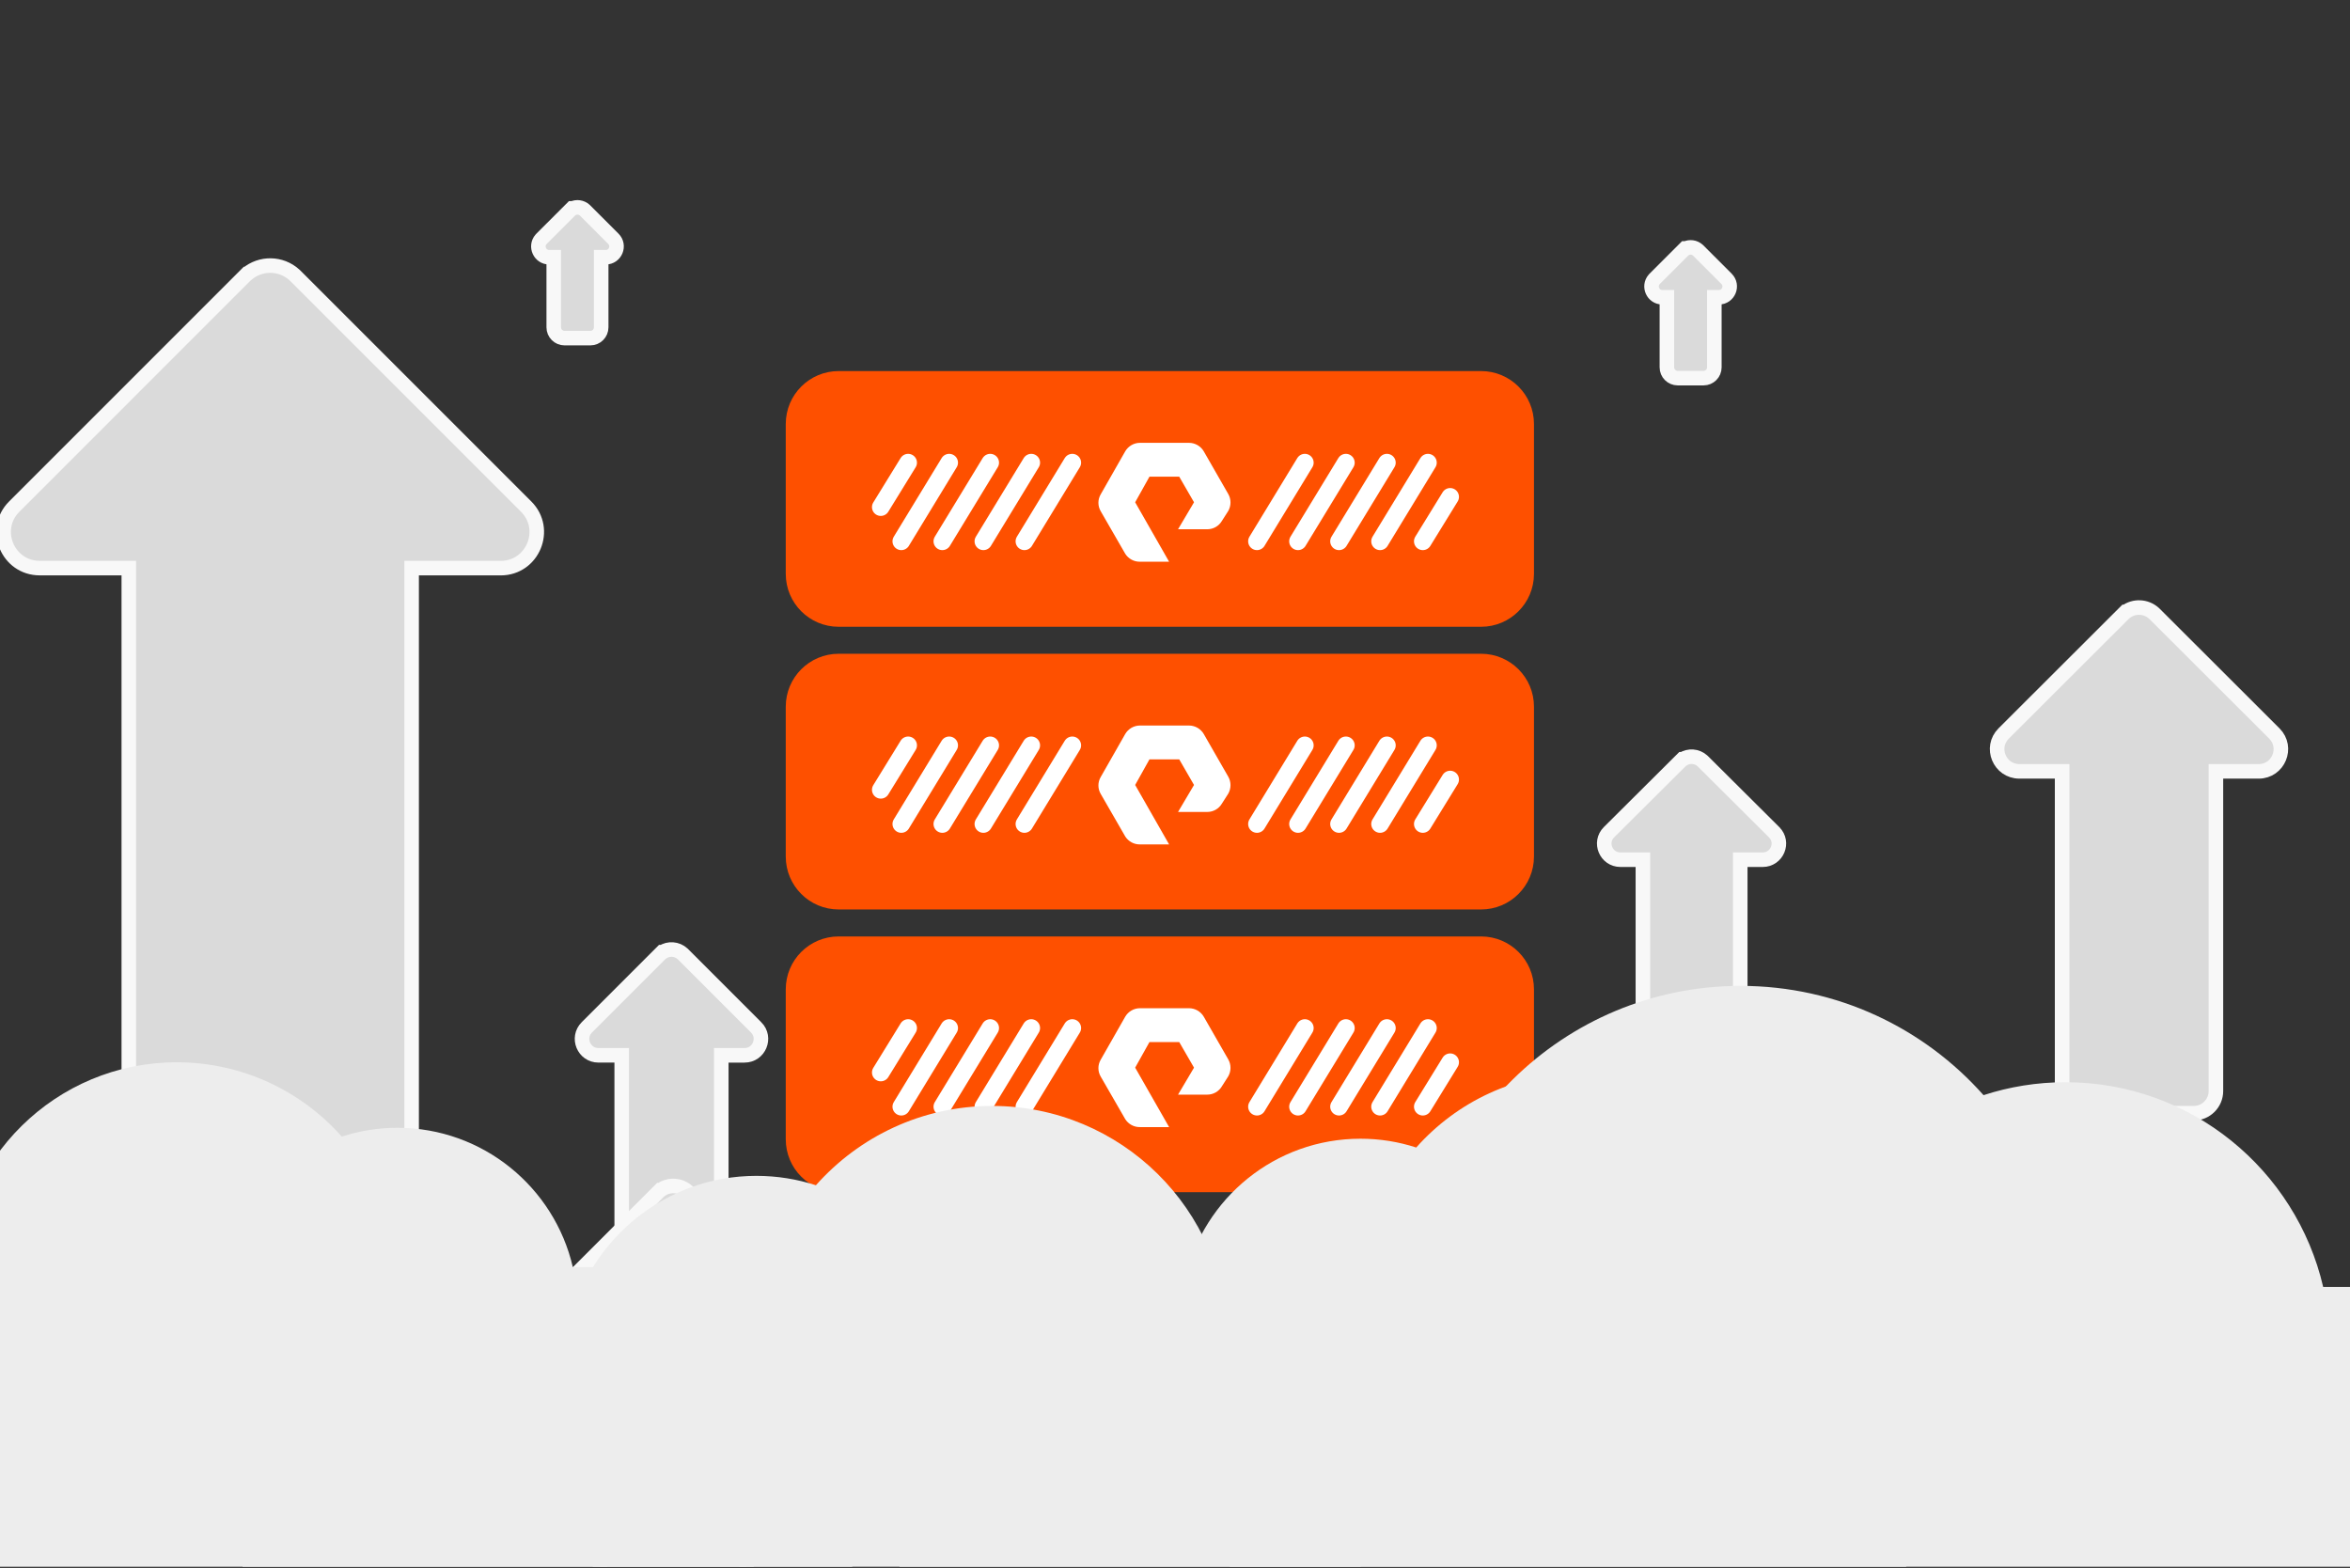
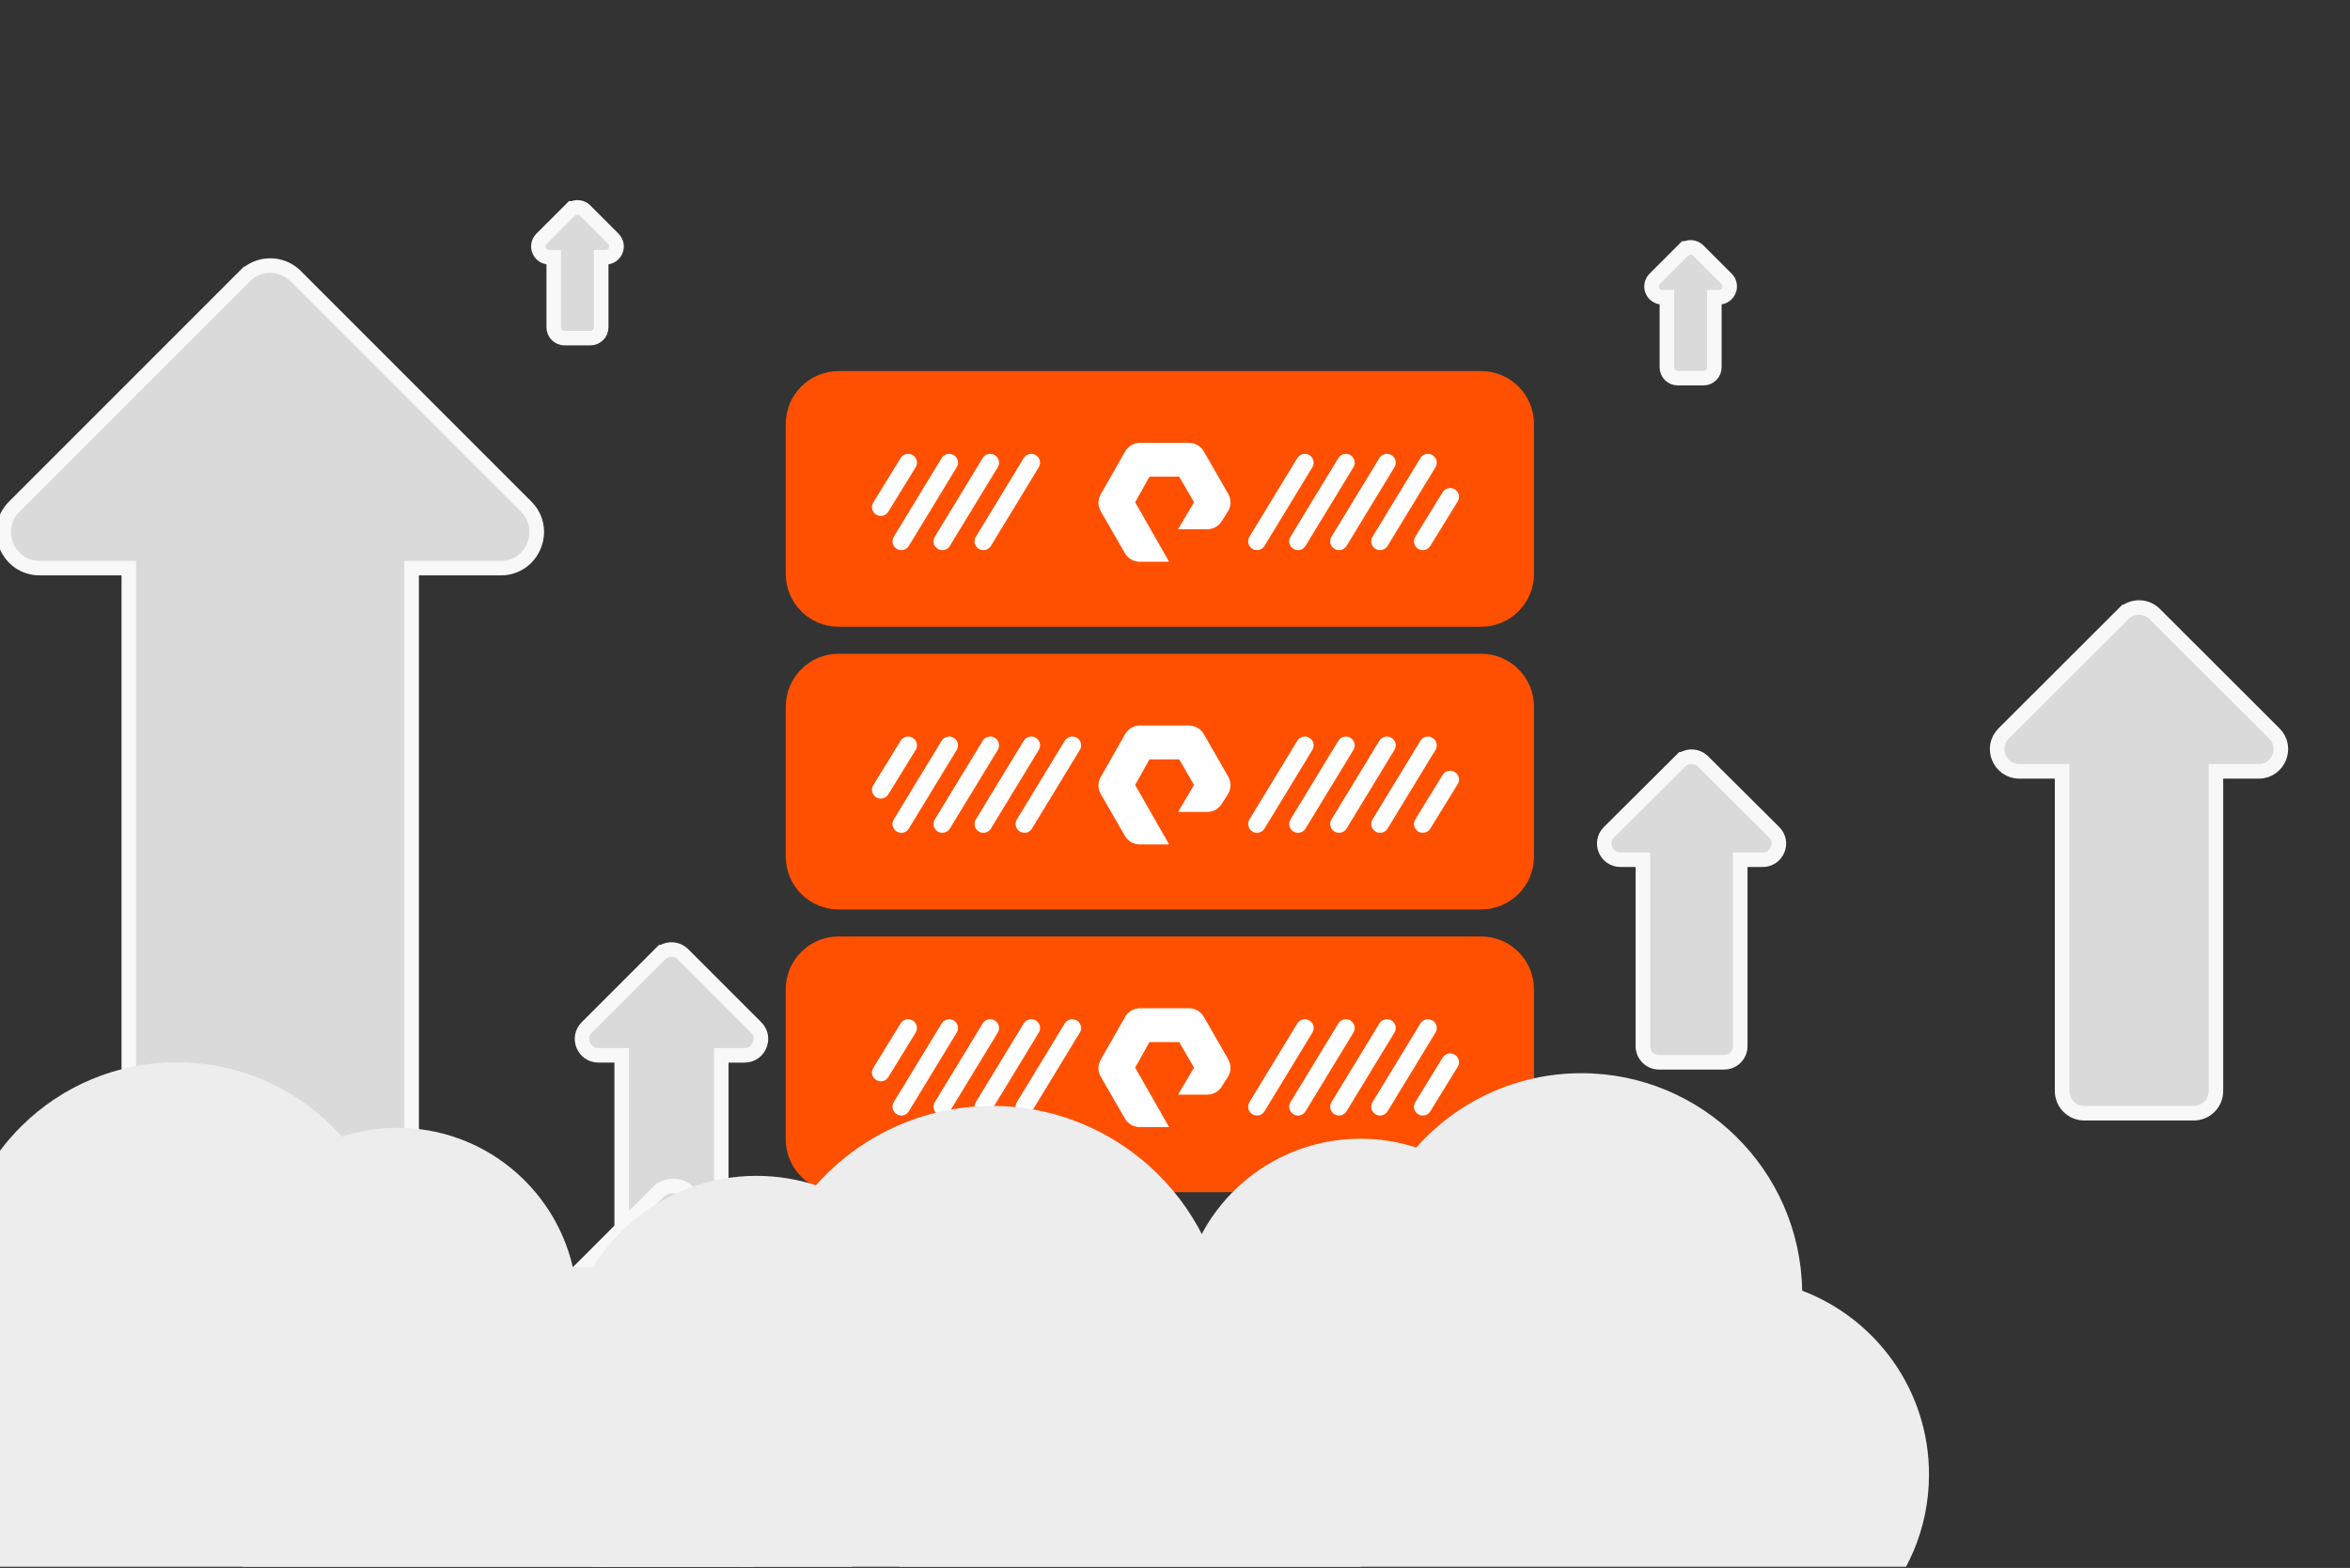
<svg xmlns="http://www.w3.org/2000/svg" width="646" height="431" viewBox="0 0 646 431" fill="none">
  <rect x="0" y="0" width="646" height="431" fill="#333333" stroke="none" />
  <g clip-path="url(#clip0_2227_20732)">
    <path d="M456.972 81.707C454.41 81.707 453.084 78.707 454.706 76.817L454.872 76.638L463.227 68.284L463.48 68.284C464.537 67.788 465.824 67.946 466.729 68.764L466.841 68.87L474.611 76.64C476.479 78.511 475.155 81.708 472.51 81.708L471.263 81.708L471.263 100.971C471.263 102.611 469.934 103.94 468.294 103.94L461.188 103.94C459.549 103.94 458.22 102.611 458.22 100.971L458.22 81.707L456.972 81.707Z" fill="#DADADA" stroke="#F8F8F8" stroke-width="4" />
    <path d="M150.972 70.707C148.41 70.707 147.084 67.707 148.706 65.817L148.872 65.638L157.227 57.284L157.48 57.284C158.537 56.788 159.824 56.946 160.729 57.764L160.841 57.87L168.611 65.64C170.479 67.511 169.155 70.708 166.51 70.708L165.263 70.708L165.263 89.971C165.263 91.611 163.934 92.94 162.294 92.94L155.188 92.94C153.549 92.94 152.22 91.611 152.22 89.971L152.22 70.707L150.972 70.707Z" fill="#DADADA" stroke="#F8F8F8" stroke-width="4" />
    <path d="M555.114 212.028C549.681 212.028 546.944 205.466 550.798 201.618L583.683 168.783L584.269 168.199L584.365 168.199C586.672 166.486 589.916 166.609 592.088 168.567L592.315 168.783L625.205 201.623L625.206 201.624C629.051 205.47 626.319 212.032 620.889 212.032L609.142 212.032L609.142 299.904C609.142 303.274 606.407 306 603.04 306L572.963 306C569.596 306 566.861 303.274 566.861 299.904L566.861 212.028L555.114 212.028Z" fill="#DADADA" stroke="#F8F8F8" stroke-width="4" />
    <path d="M164.512 290.084C160.498 290.084 158.485 285.234 161.325 282.394L181.986 261.733L182.123 261.733C183.807 260.63 186.07 260.772 187.605 262.159L187.773 262.319L207.852 282.397L207.854 282.398C210.687 285.236 208.678 290.087 204.665 290.087L198.273 290.087L198.273 343.036C198.273 345.523 196.257 347.539 193.77 347.54L175.408 347.54C172.921 347.54 170.904 345.523 170.904 343.036L170.904 290.084L164.512 290.084Z" fill="#DADADA" stroke="#F8F8F8" stroke-width="4" />
    <path d="M153.899 368.943C148.652 368.943 146.021 362.603 149.733 358.89L180.9 327.724L181.486 327.138L181.586 327.138C183.81 325.504 186.925 325.63 189.012 327.515L189.231 327.724L220.403 358.896C224.108 362.607 221.482 368.948 216.236 368.948L205.208 368.948L205.208 452.252C205.208 455.504 202.572 458.14 199.32 458.14L170.815 458.14C167.564 458.14 164.928 455.504 164.928 452.252L164.928 368.943L153.899 368.943Z" fill="#DADADA" stroke="#F8F8F8" stroke-width="4" />
    <path d="M445.446 236.313C441.509 236.312 439.491 231.556 442.31 228.751L461.862 209.293L462.447 208.71L462.589 208.71C464.246 207.639 466.463 207.78 467.971 209.136L468.137 209.293L487.692 228.753L487.693 228.755C490.505 231.558 488.492 236.315 484.556 236.315L478.382 236.315L478.382 287.573C478.382 290.028 476.385 292 473.942 292L456.06 292C453.617 292 451.62 290.028 451.62 287.573L451.62 236.313L445.446 236.313Z" fill="#DADADA" stroke="#F8F8F8" stroke-width="4" />
    <path d="M10.926 156.157C2.098 156.157 -2.325 145.493 3.919 139.249L67.855 75.313L67.92 75.313C71.681 72.155 77.242 72.231 80.913 75.547L81.282 75.899L144.642 139.258C150.873 145.501 146.455 156.166 137.634 156.166L113.151 156.166L113.151 327.558C113.151 333.027 108.719 337.459 103.25 337.459L45.31 337.459C39.841 337.459 35.408 333.027 35.408 327.558L35.408 156.157L10.926 156.157Z" fill="#DADADA" stroke="#F8F8F8" stroke-width="4" />
    <path d="M48.562 292C66.622 292 82.84 299.897 93.96 312.43C98.783 310.858 103.932 310.009 109.279 310.009C132.731 310.009 152.371 326.351 157.461 348.283H188.237C218.079 348.283 242.271 372.475 242.271 402.316C242.27 432.158 218.079 456.349 188.237 456.35H7.033C-22.808 456.349 -47 432.158 -47 402.316C-47 379.225 -32.515 359.517 -12.136 351.782C-11.6 318.674 15.37 292 48.562 292Z" fill="#EDEDED" />
    <path d="M230.542 104.5H407.137C413.787 104.5 419.179 109.891 419.18 116.542V157.746C419.179 164.397 413.787 169.788 407.137 169.788H230.542C223.891 169.788 218.5 164.397 218.5 157.746V116.542C218.5 109.891 223.891 104.5 230.542 104.5Z" fill="#FE5000" stroke="#FE5000" stroke-width="5" />
    <path d="M398.64 136.575L391.119 148.796" stroke="white" stroke-width="4.847" stroke-linecap="round" />
    <path d="M358.692 127.174L345.532 148.795" stroke="white" stroke-width="4.847" stroke-linecap="round" />
    <path d="M369.973 127.174L356.813 148.795" stroke="white" stroke-width="4.847" stroke-linecap="round" />
    <path d="M381.249 127.174L368.088 148.795" stroke="white" stroke-width="4.847" stroke-linecap="round" />
    <path d="M249.643 127.174L242.122 139.394" stroke="white" stroke-width="4.847" stroke-linecap="round" />
    <path d="M260.924 127.174L247.763 148.795" stroke="white" stroke-width="4.847" stroke-linecap="round" />
    <path d="M272.204 127.174L259.043 148.795" stroke="white" stroke-width="4.847" stroke-linecap="round" />
    <path d="M283.484 127.174L270.324 148.795" stroke="white" stroke-width="4.847" stroke-linecap="round" />
-     <path d="M294.765 127.174L281.604 148.795" stroke="white" stroke-width="4.847" stroke-linecap="round" />
    <path d="M392.53 127.174L379.369 148.795" stroke="white" stroke-width="4.847" stroke-linecap="round" />
    <path fill-rule="evenodd" clip-rule="evenodd" d="M321.38 154.404H313.358C312.555 154.417 311.761 154.222 311.054 153.839C310.347 153.455 309.75 152.896 309.32 152.215L302.581 140.529C302.165 139.824 301.946 139.021 301.946 138.202C301.946 137.384 302.165 136.58 302.581 135.876L309.32 124.053C309.733 123.346 310.323 122.76 311.031 122.352C311.74 121.944 312.542 121.728 313.358 121.727H326.865C327.681 121.731 328.482 121.948 329.19 122.355C329.897 122.763 330.488 123.348 330.903 124.053L337.642 135.794C338.044 136.503 338.256 137.305 338.256 138.12C338.256 138.936 338.044 139.737 337.642 140.446L335.896 143.183C335.484 143.883 334.898 144.463 334.194 144.866C333.491 145.269 332.695 145.481 331.885 145.482H323.836L328.229 138.065L324.163 131.032H315.978L312.049 138.065L321.38 154.404Z" fill="white" />
    <path d="M230.542 182.205H407.137C413.787 182.205 419.179 187.597 419.18 194.247V235.451C419.179 242.102 413.787 247.493 407.137 247.493H230.542C223.891 247.493 218.5 242.102 218.5 235.451V194.247C218.5 187.597 223.891 182.206 230.542 182.205Z" fill="#FE5000" stroke="#FE5000" stroke-width="5" />
    <path d="M249.643 204.879L242.123 217.1" stroke="white" stroke-width="4.847" stroke-linecap="round" />
    <path d="M398.64 214.28L391.119 226.5" stroke="white" stroke-width="4.847" stroke-linecap="round" />
    <path d="M260.923 204.879L247.763 226.5" stroke="white" stroke-width="4.847" stroke-linecap="round" />
    <path d="M358.692 204.879L345.532 226.5" stroke="white" stroke-width="4.847" stroke-linecap="round" />
    <path d="M272.204 204.879L259.043 226.5" stroke="white" stroke-width="4.847" stroke-linecap="round" />
    <path d="M369.973 204.879L356.813 226.5" stroke="white" stroke-width="4.847" stroke-linecap="round" />
    <path d="M283.484 204.879L270.324 226.5" stroke="white" stroke-width="4.847" stroke-linecap="round" />
    <path d="M381.249 204.879L368.088 226.5" stroke="white" stroke-width="4.847" stroke-linecap="round" />
    <path d="M294.765 204.879L281.604 226.5" stroke="white" stroke-width="4.847" stroke-linecap="round" />
    <path d="M392.53 204.879L379.369 226.5" stroke="white" stroke-width="4.847" stroke-linecap="round" />
    <path fill-rule="evenodd" clip-rule="evenodd" d="M321.38 232.11H313.358C312.555 232.122 311.761 231.927 311.054 231.544C310.347 231.161 309.75 230.601 309.32 229.92L302.581 218.234C302.165 217.529 301.946 216.726 301.946 215.908C301.946 215.089 302.165 214.286 302.581 213.581L309.32 201.758C309.733 201.052 310.323 200.465 311.031 200.057C311.74 199.649 312.542 199.434 313.358 199.432H326.865C327.681 199.436 328.482 199.653 329.19 200.061C329.897 200.469 330.488 201.053 330.903 201.758L337.642 213.499C338.044 214.208 338.256 215.01 338.256 215.826C338.256 216.641 338.044 217.443 337.642 218.152L335.896 220.889C335.484 221.588 334.898 222.168 334.194 222.571C333.491 222.974 332.695 223.187 331.885 223.188H323.836L328.229 215.771L324.163 208.737H315.978L312.049 215.771L321.38 232.11Z" fill="white" />
    <path d="M230.535 259.911H407.145C413.791 259.911 419.18 265.299 419.18 271.946V313.164C419.18 319.81 413.791 325.199 407.145 325.199H230.535C223.888 325.199 218.5 319.81 218.5 313.164V271.946C218.5 265.299 223.888 259.911 230.535 259.911Z" fill="#FE5000" stroke="#FE5000" stroke-width="5" />
    <path d="M249.643 282.585L242.123 294.805" stroke="white" stroke-width="4.847" stroke-linecap="round" />
    <path d="M398.64 291.986L391.119 304.206" stroke="white" stroke-width="4.847" stroke-linecap="round" />
    <path d="M260.923 282.585L247.763 304.206" stroke="white" stroke-width="4.847" stroke-linecap="round" />
    <path d="M358.692 282.585L345.532 304.206" stroke="white" stroke-width="4.847" stroke-linecap="round" />
    <path d="M272.204 282.585L259.043 304.206" stroke="white" stroke-width="4.847" stroke-linecap="round" />
    <path d="M369.973 282.585L356.813 304.206" stroke="white" stroke-width="4.847" stroke-linecap="round" />
    <path d="M283.484 282.585L270.324 304.206" stroke="white" stroke-width="4.847" stroke-linecap="round" />
    <path d="M381.249 282.585L368.088 304.206" stroke="white" stroke-width="4.847" stroke-linecap="round" />
    <path d="M294.765 282.585L281.604 304.206" stroke="white" stroke-width="4.847" stroke-linecap="round" />
    <path d="M392.53 282.585L379.369 304.206" stroke="white" stroke-width="4.847" stroke-linecap="round" />
    <path fill-rule="evenodd" clip-rule="evenodd" d="M321.38 309.815H313.358C312.555 309.827 311.761 309.633 311.054 309.249C310.347 308.866 309.75 308.307 309.32 307.626L302.581 295.939C302.165 295.235 301.946 294.431 301.946 293.613C301.946 292.795 302.165 291.991 302.581 291.287L309.32 279.464C309.733 278.757 310.323 278.171 311.031 277.763C311.74 277.355 312.542 277.139 313.358 277.137H326.865C327.681 277.142 328.482 277.358 329.19 277.766C329.897 278.174 330.488 278.759 330.903 279.464L337.642 291.205C338.044 291.914 338.256 292.715 338.256 293.531C338.256 294.346 338.044 295.148 337.642 295.857L335.896 298.594C335.484 299.293 334.898 299.873 334.194 300.276C333.491 300.679 332.695 300.892 331.885 300.893H323.836L328.229 293.476L324.163 286.442H315.978L312.049 293.476L321.38 309.815Z" fill="white" />
    <path d="M272.739 304C253.465 304 236.156 312.427 224.288 325.803C219.14 324.126 213.645 323.22 207.938 323.22C182.909 323.22 161.947 340.661 156.515 364.068H123.668C91.819 364.068 66 389.887 66 421.736C66 453.586 91.819 479.405 123.668 479.405H317.062C348.911 479.405 374.729 453.586 374.729 421.736C374.729 397.092 359.27 376.058 337.521 367.803C336.949 332.468 308.164 304 272.739 304Z" fill="#EDEDED" />
    <path d="M434.708 295C416.648 295 400.431 302.897 389.311 315.43C384.487 313.858 379.338 313.009 373.991 313.009C350.539 313.009 330.9 329.351 325.81 351.283H295.033C265.191 351.283 241 375.475 241 405.316C241 435.158 265.191 459.349 295.033 459.35H476.237C506.079 459.349 530.27 435.158 530.271 405.316C530.271 382.225 515.786 362.517 495.406 354.782C494.871 321.674 467.9 295 434.708 295Z" fill="#EDEDED" />
-     <path d="M478.509 271C505.063 271 528.909 282.61 545.26 301.038C552.351 298.728 559.922 297.48 567.783 297.479C602.266 297.479 631.143 321.508 638.628 353.755H683.879C727.757 353.755 763.327 389.325 763.327 433.203C763.327 477.081 727.757 512.65 683.879 512.65H417.448C373.571 512.65 338 477.081 338 433.203C338 399.251 359.298 370.272 389.263 358.899C390.051 310.22 429.705 271 478.509 271Z" fill="#EDEDED" />
  </g>
  <defs>
    <clipPath id="clip0_2227_20732">
      <rect width="646" height="430.667" fill="white" />
    </clipPath>
  </defs>
</svg>